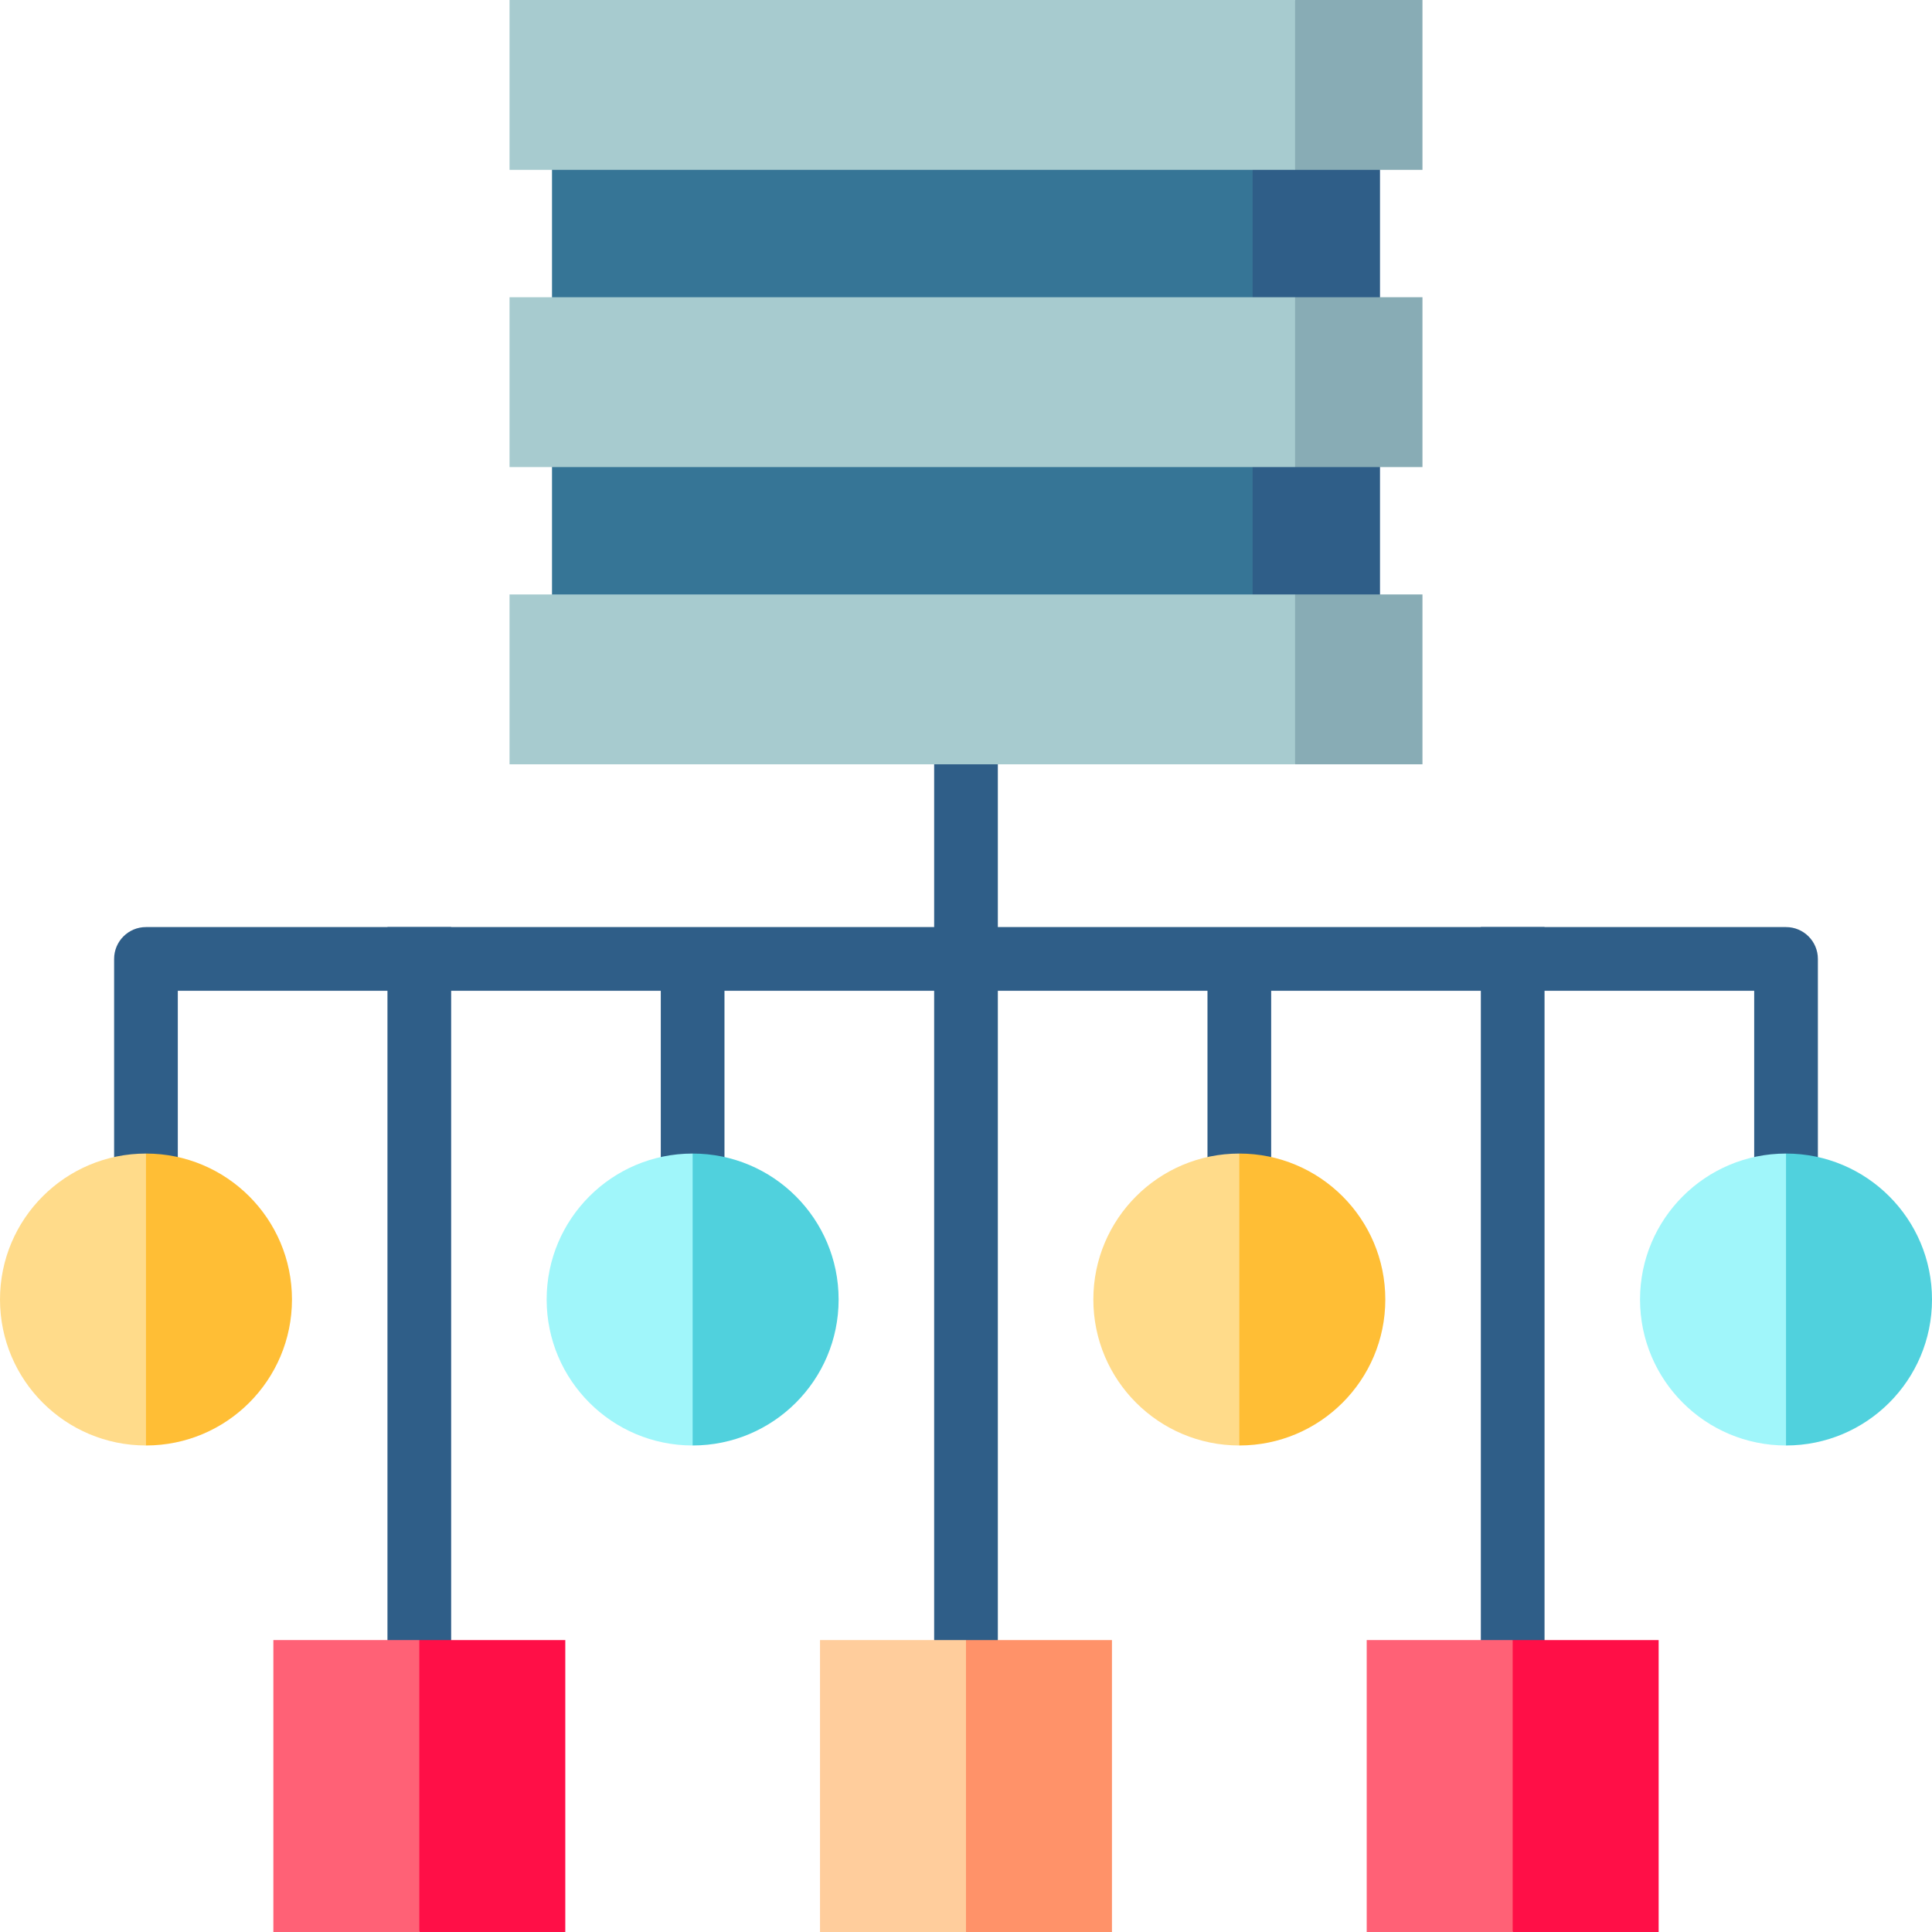
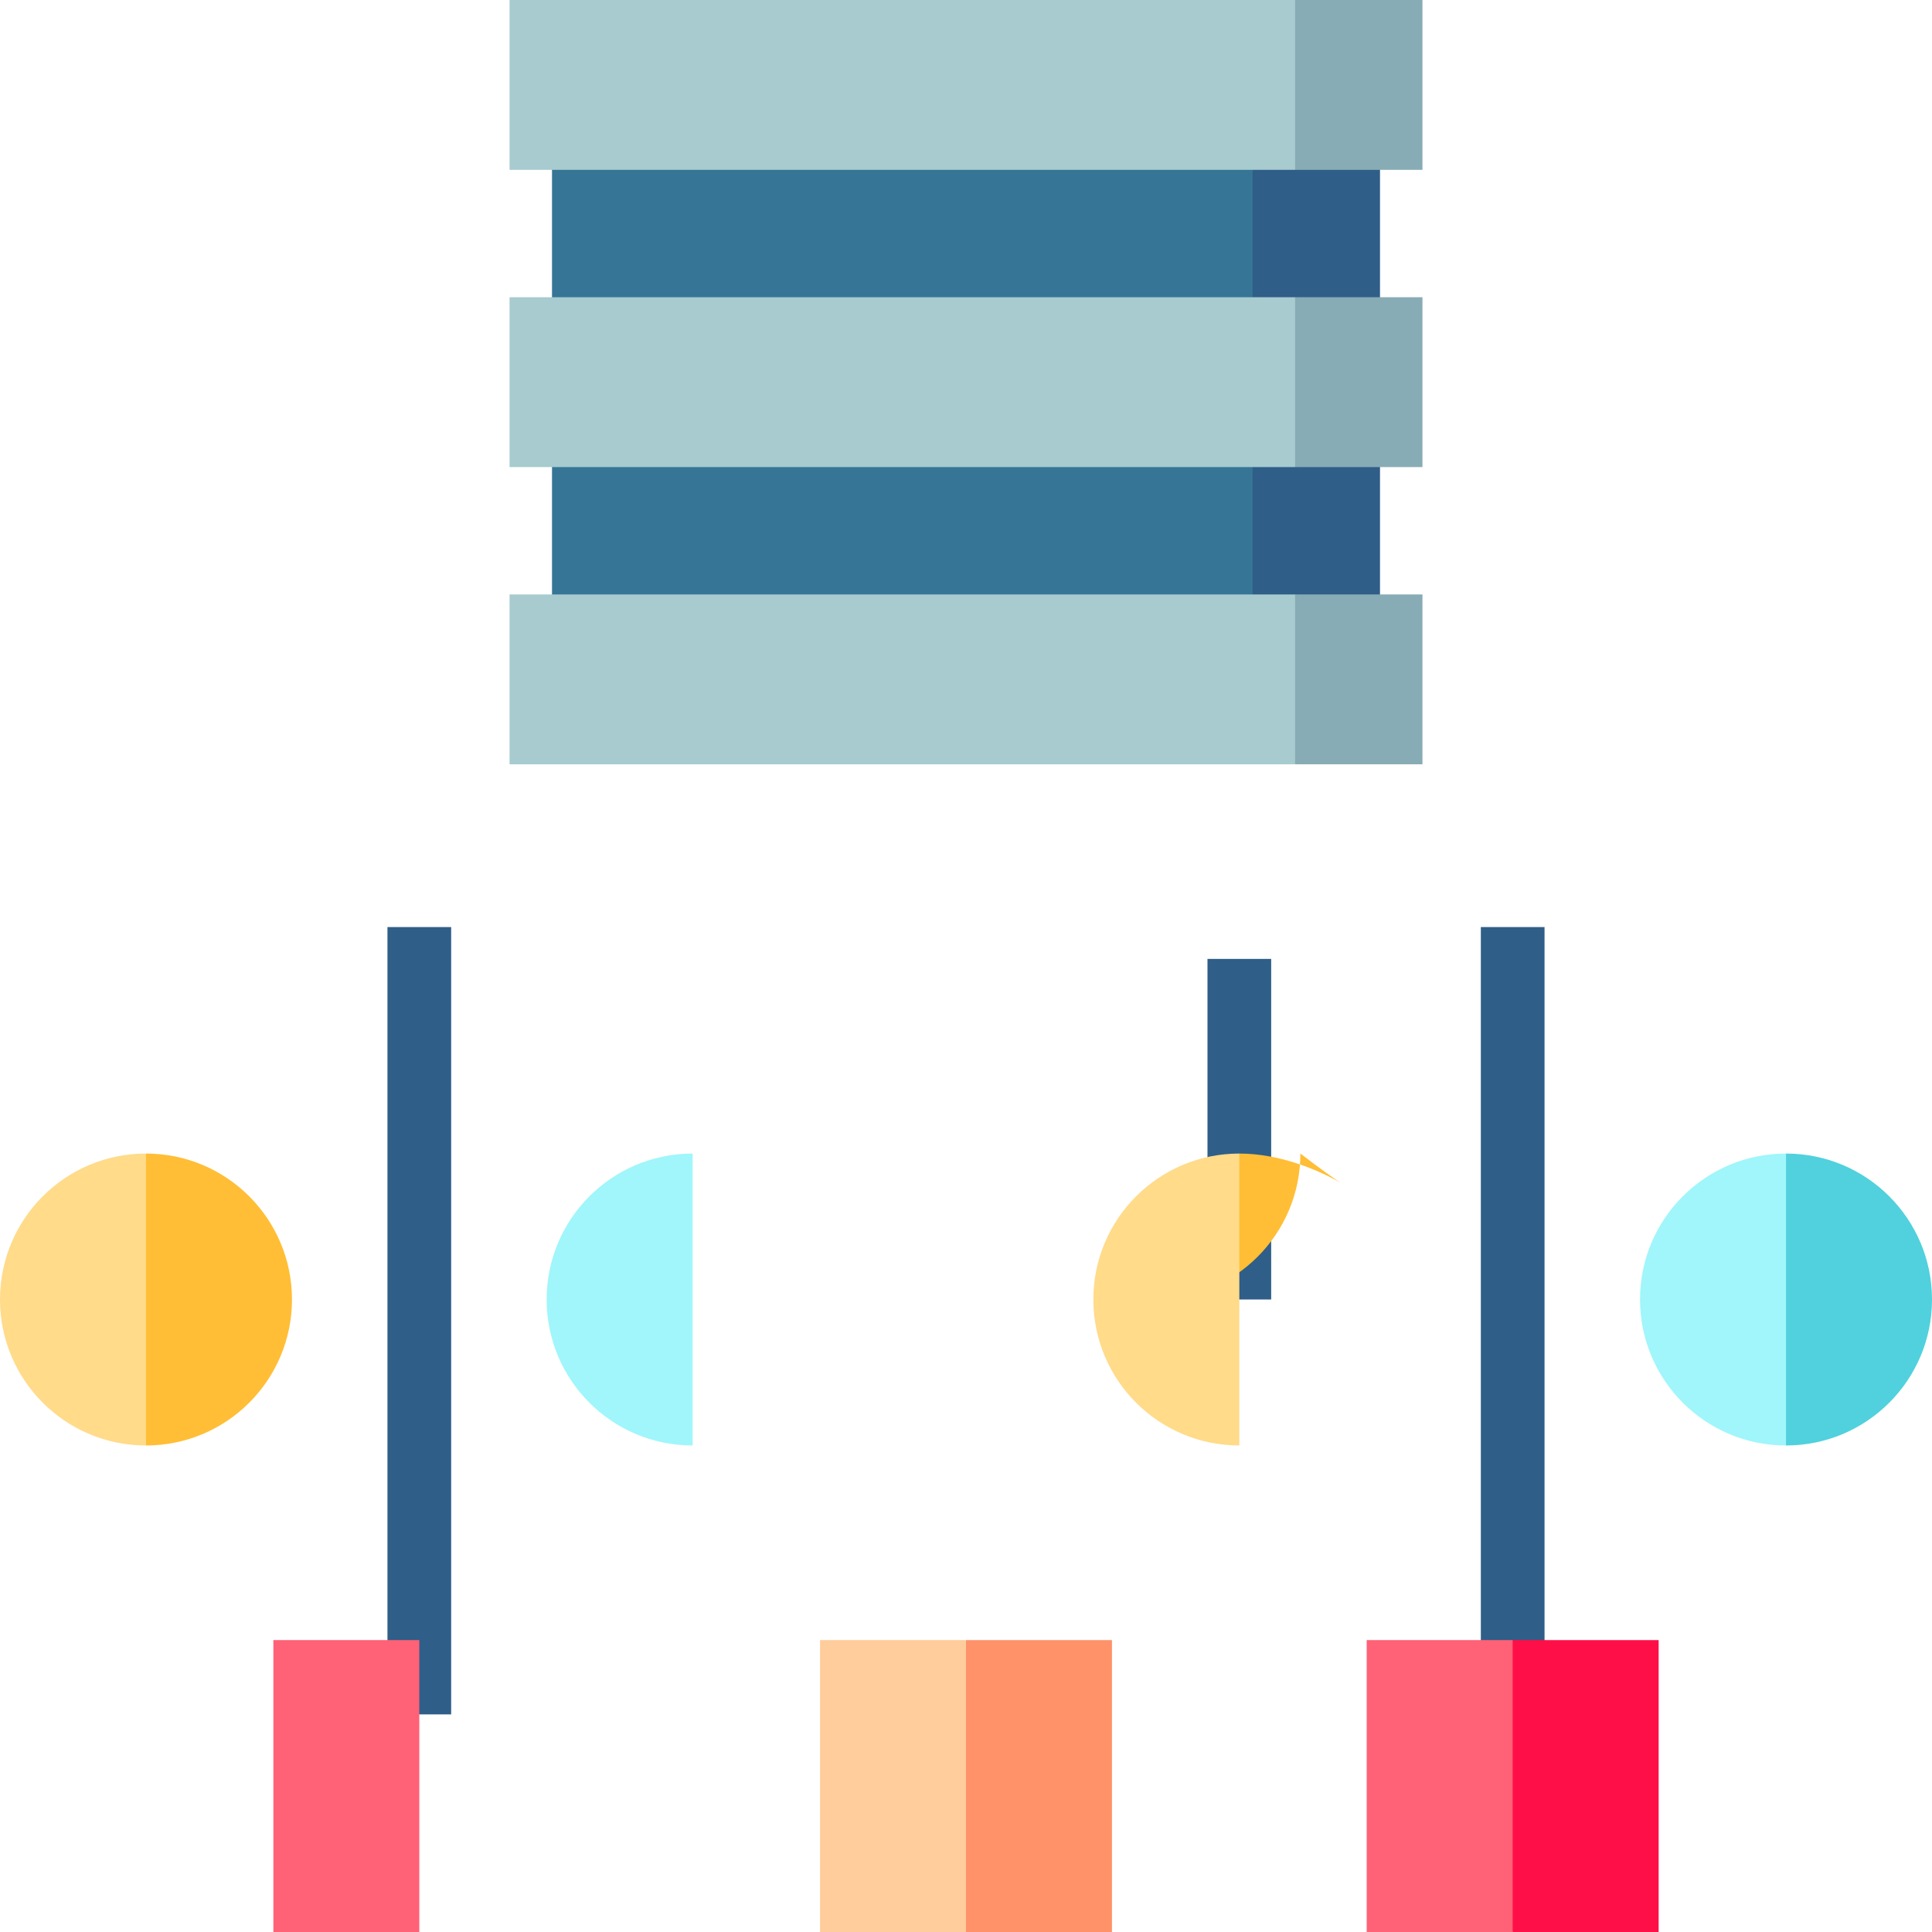
<svg xmlns="http://www.w3.org/2000/svg" version="1.1" id="Layer_1" viewBox="0 0 512 512" xml:space="preserve">
  <g>
    <rect x="102.681" y="245.681" style="fill:#2F5E88;" width="16.879" height="208.648" />
-     <rect x="247.56" y="194.11" style="fill:#2F5E88;" width="16.879" height="260.22" />
    <rect x="392.44" y="245.681" style="fill:#2F5E88;" width="16.879" height="208.648" />
    <rect x="319.994" y="254.121" style="fill:#2F5E88;" width="16.879" height="90.258" />
-     <rect x="175.115" y="254.121" style="fill:#2F5E88;" width="16.879" height="90.258" />
-     <path style="fill:#2F5E88;" d="M481.758,352.819h-16.879v-90.255H47.121v90.255H30.242v-98.694c0-4.661,3.779-8.44,8.44-8.44   h434.637c4.662,0,8.44,3.779,8.44,8.44V352.819z" />
    <rect x="309.451" y="22.505" style="fill:#2F5E88;" width="56.264" height="157.538" />
  </g>
  <rect x="146.286" y="22.505" style="fill:#367596;" width="185.67" height="157.538" />
  <polygon style="fill:#88ACB5;" points="343.209,157.538 320.703,180.044 343.209,202.549 376.967,202.549 376.967,157.538 " />
  <rect x="135.033" y="157.538" style="fill:#A7CBCF;" width="208.176" height="45.011" />
  <polygon style="fill:#88ACB5;" points="343.209,0 320.703,22.505 343.209,45.011 376.967,45.011 376.967,0 " />
  <rect x="135.033" style="fill:#A7CBCF;" width="208.176" height="45.011" />
  <polygon style="fill:#88ACB5;" points="343.209,78.769 320.703,101.275 343.209,123.78 376.967,123.78 376.967,78.769 " />
  <rect x="135.033" y="78.769" style="fill:#A7CBCF;" width="208.176" height="45.011" />
  <path style="fill:#FFBE35;" d="M38.687,305.703l-22.505,38.676l22.505,38.687c21.369,0,38.687-17.318,38.687-38.687  C77.374,323.021,60.056,305.703,38.687,305.703z" />
  <path style="fill:#FFDB8A;" d="M38.687,305.703v77.363C17.318,383.066,0,365.748,0,344.379C0,323.021,17.318,305.703,38.687,305.703  z" />
-   <polygon style="fill:#FF0F47;" points="149.808,434.637 149.808,512 111.121,512 93.544,473.319 111.121,434.637 " />
  <rect x="72.445" y="434.637" style="fill:#FF6176;" width="38.676" height="77.363" />
-   <path style="fill:#50D1DD;" d="M183.555,305.703l-22.505,38.676l22.505,38.687c21.369,0,38.687-17.318,38.687-38.687  C222.242,323.021,204.924,305.703,183.555,305.703z" />
  <path style="fill:#A0F6FA;" d="M183.555,305.703v77.363c-21.369,0-38.687-17.318-38.687-38.687  C144.868,323.021,162.186,305.703,183.555,305.703z" />
-   <path style="fill:#FFBE35;" d="M328.434,305.703l-22.505,38.676l22.505,38.687c21.369,0,38.687-17.318,38.687-38.687  C367.121,323.021,349.803,305.703,328.434,305.703z" />
+   <path style="fill:#FFBE35;" d="M328.434,305.703l-22.505,38.676c21.369,0,38.687-17.318,38.687-38.687  C367.121,323.021,349.803,305.703,328.434,305.703z" />
  <path style="fill:#FFDB8A;" d="M328.434,305.703v77.363c-21.369,0-38.687-17.318-38.687-38.687  C289.747,323.021,307.065,305.703,328.434,305.703z" />
  <path style="fill:#50D1DD;" d="M473.313,305.703l-22.505,38.676l22.505,38.687c21.369,0,38.687-17.318,38.687-38.687  C512,323.021,494.682,305.703,473.313,305.703z" />
  <path style="fill:#A0F6FA;" d="M473.313,305.703v77.363c-21.369,0-38.687-17.318-38.687-38.687  C434.626,323.021,451.944,305.703,473.313,305.703z" />
  <polygon style="fill:#FF9269;" points="294.681,434.637 294.681,512 256,512 238.418,473.319 256,434.637 " />
  <rect x="217.313" y="434.637" style="fill:#FFCD9C;" width="38.681" height="77.363" />
  <polygon style="fill:#FF0F47;" points="439.56,434.637 439.56,512 400.879,512 383.297,473.319 400.879,434.637 " />
  <rect x="362.192" y="434.637" style="fill:#FF6176;" width="38.681" height="77.363" />
</svg>